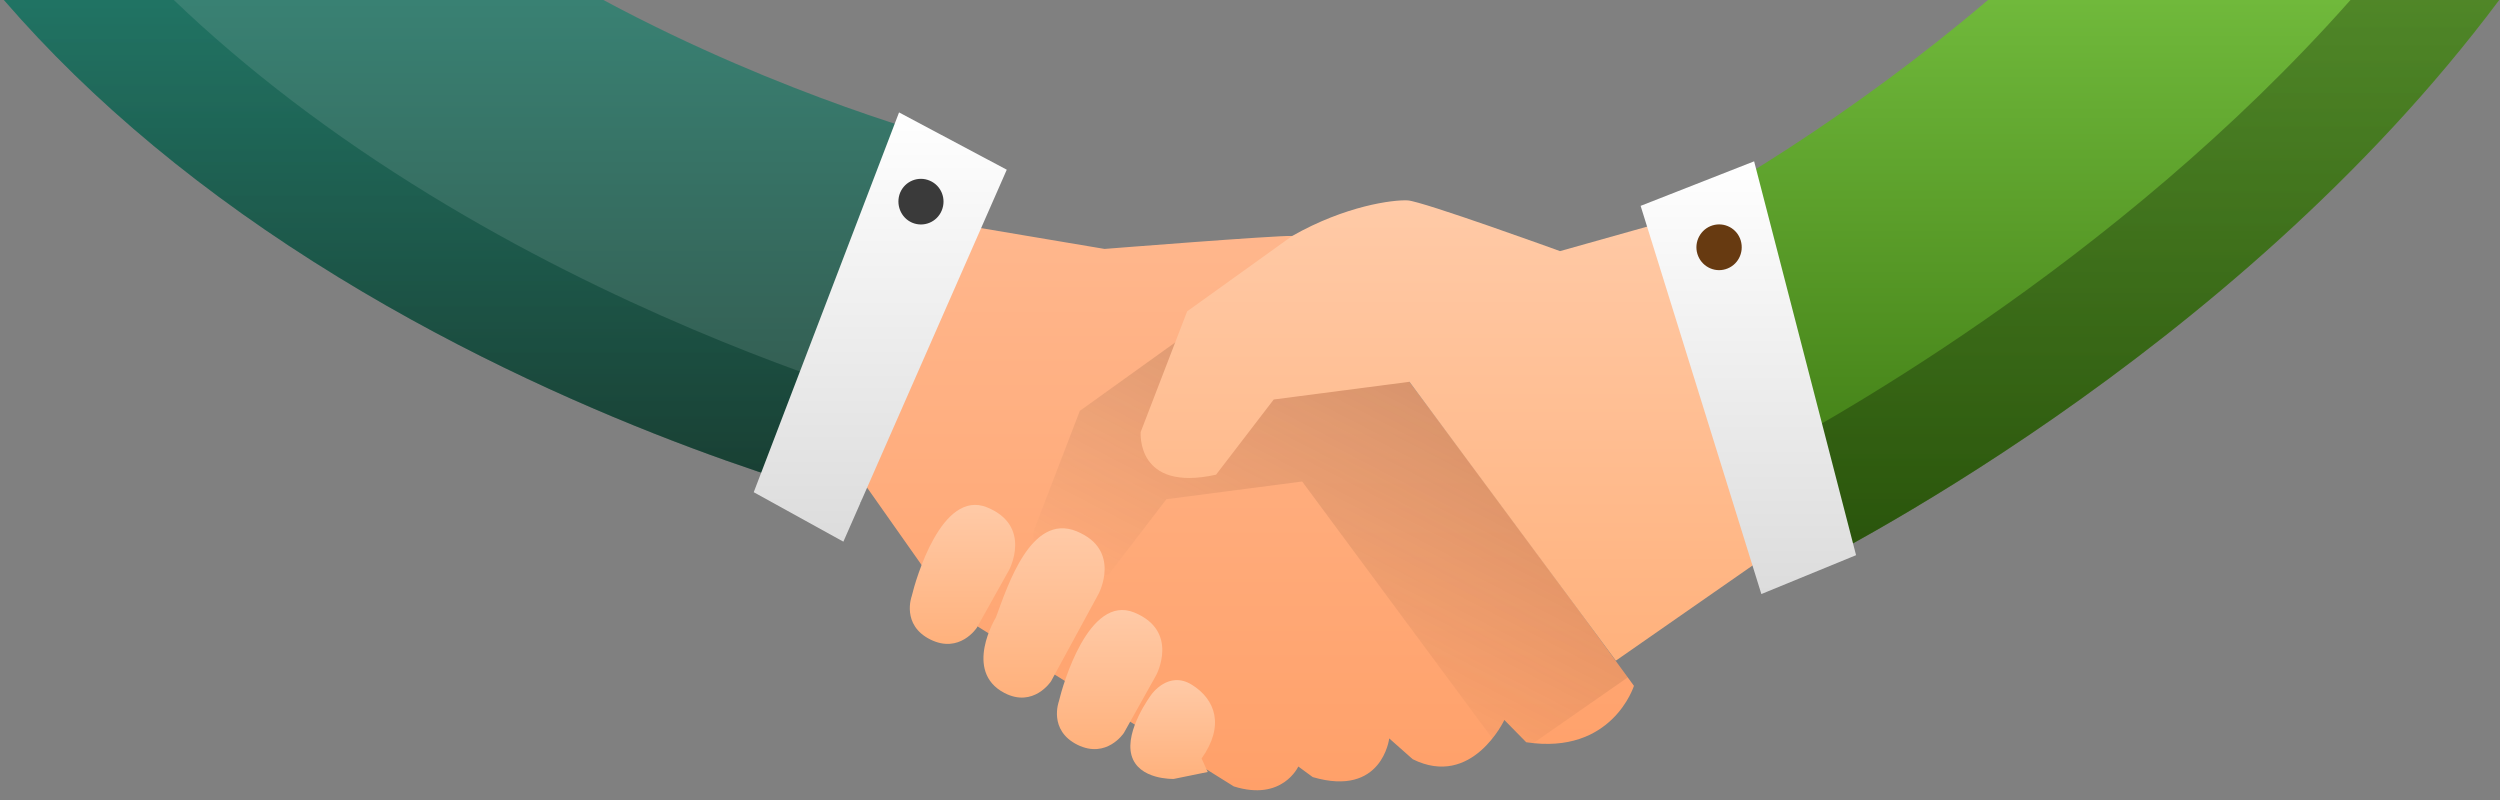
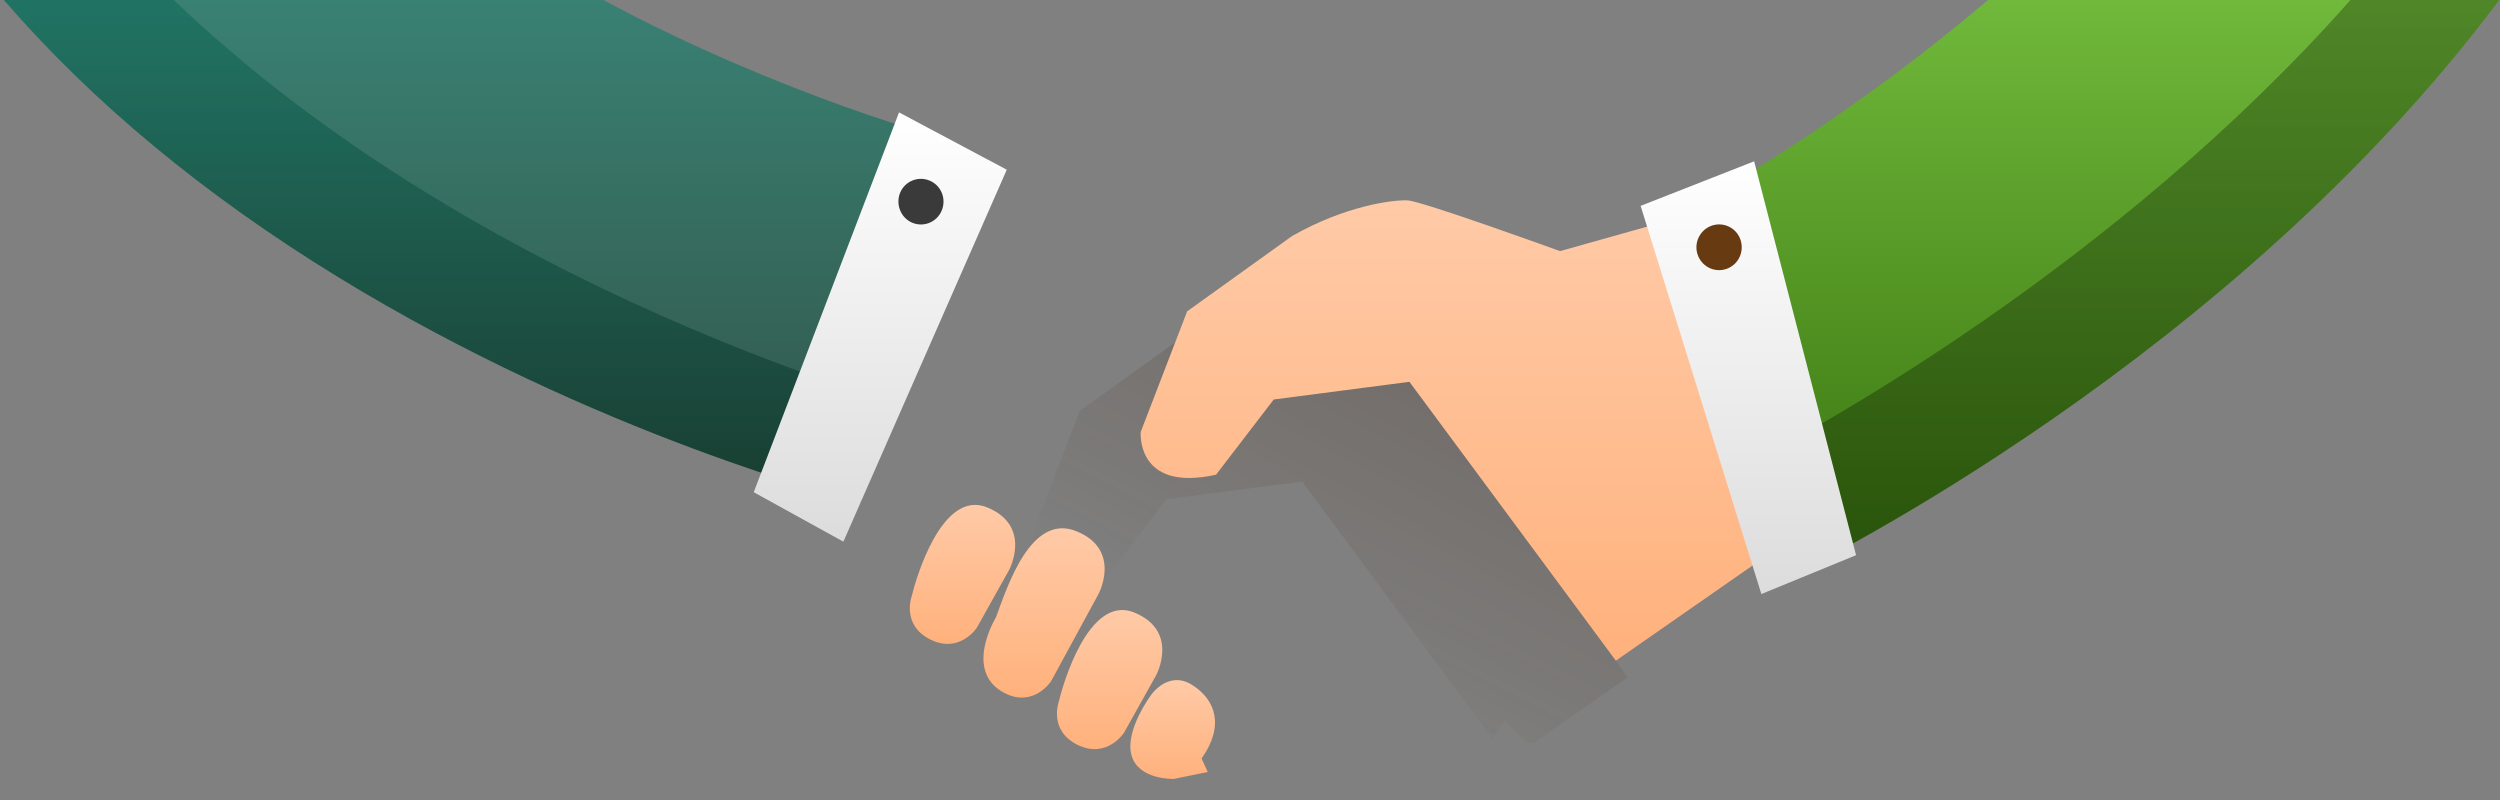
<svg xmlns="http://www.w3.org/2000/svg" width="300" height="96" viewBox="0 0 300 96" fill="none">
  <rect x="0" y="0" width="300" height="96" fill="#808080" stroke="none" />
  <path d="M0.471 0C11.04 12.227 24.46 23.379 40.607 33.266C71.643 52.276 101.965 59.984 103.266 60.313L114.262 16.906C114.032 16.848 94.188 11.694 72.407 0H0.471Z" fill="url(#paint0_linear)" />
  <path opacity="0.5" d="M0.471 0C11.04 12.227 24.461 23.379 40.607 33.266C71.448 52.156 101.605 59.887 103.238 60.306L103.266 60.313L106.584 48.18C95.263 44.632 73.509 36.814 51.56 23.367C39.883 16.218 29.633 8.405 20.858 0H0.471Z" fill="url(#paint1_linear)" />
  <path d="M238.559 0C222.374 13.769 205.595 23.867 195.704 28.71L214.964 69.095C217.965 67.626 267.749 43.028 299.896 0H238.559Z" fill="url(#paint2_linear)" />
  <path opacity="0.5" d="M282.058 0C253.734 31.98 217.885 51.546 208.825 56.196L214.964 69.095C217.964 67.641 267.752 43.036 299.906 0H282.058Z" fill="url(#paint3_linear)" />
-   <path d="M116.041 27.09L132.546 29.871C132.546 29.871 153.259 28.229 155.059 28.316C156.859 28.426 196.073 82.301 196.073 82.301C196.073 82.301 193.47 90.645 183.146 89.069L180.522 86.396C180.522 86.396 176.661 94.653 169.525 91.105L166.706 88.608C166.706 88.608 165.881 95.704 157.531 93.252L155.796 91.981C155.796 91.981 153.888 96.208 148.054 94.368L114.588 73.475L103.591 57.86L116.041 27.09Z" fill="url(#paint4_linear)" />
  <path opacity="0.25" d="M183.994 89.178C183.718 89.149 183.435 89.113 183.146 89.069L180.522 86.396C180.522 86.396 180.035 87.438 179.087 88.622L156.259 57.78L139.971 59.904L133.052 68.927C123.4 71.073 124.008 63.802 124.008 63.802L129.581 49.304L142.183 40.259C148.559 36.602 154.264 35.901 156.042 36.011C156.767 36.055 159.877 37.052 163.331 38.227C173.991 52.066 191.532 76.074 195.332 81.284L183.994 89.178Z" fill="url(#paint5_linear)" />
  <path d="M144.93 92.638L140.853 93.471C140.853 93.471 136.602 93.624 135.777 90.623C134.953 87.623 138.163 83.352 138.163 83.352C138.163 83.352 140.202 80.418 143.021 82.17C145.841 83.922 146.991 87.075 144.192 91.018L144.93 92.638Z" fill="url(#paint6_linear)" />
  <path d="M155.059 28.317L142.458 37.361L136.884 51.838C136.884 51.838 136.277 59.109 145.928 56.962L152.847 47.939L169.135 45.815L193.903 79.279L211.645 66.927L200.367 26.433L187.202 30.134C187.202 30.134 170.718 24.155 168.918 24.046C167.162 23.958 161.457 24.681 155.059 28.317Z" fill="url(#paint7_linear)" />
  <path d="M134.867 87.951L138.749 81.009C138.749 81.009 141.568 75.731 136.103 73.497C130.659 71.285 127.536 82.148 127.059 84.184C127.059 84.184 125.779 87.623 129.293 89.375C132.806 91.105 134.867 87.951 134.867 87.951Z" fill="url(#paint8_linear)" />
  <path d="M126.125 81.754L131.829 71.263C131.829 71.263 134.649 65.985 129.184 63.751C123.74 61.539 120.942 70.212 119.511 74.088C119.511 74.088 115.542 80.549 120.53 83.156C124.022 84.973 126.125 81.754 126.125 81.754Z" fill="url(#paint9_linear)" />
  <path d="M117.212 75.337L121.094 68.394C121.094 68.394 123.914 63.116 118.448 60.883C113.004 58.67 109.881 69.533 109.404 71.548C109.404 71.548 108.124 74.986 111.637 76.739C115.152 78.49 117.212 75.337 117.212 75.337Z" fill="url(#paint10_linear)" />
  <path d="M196.875 24.703L211.363 71.285L222.728 66.621L210.495 19.359L196.875 24.703Z" fill="url(#paint11_linear)" />
  <path d="M120.812 20.366L101.205 65L90.448 59.065L107.885 13.49L120.812 20.366Z" fill="url(#paint12_linear)" />
  <path d="M207.069 32.302C205.637 32.74 204.119 31.908 203.685 30.463C203.252 29.017 204.076 27.484 205.507 27.046C206.938 26.608 208.457 27.419 208.89 28.864C209.324 30.331 208.522 31.864 207.069 32.302Z" fill="#673A11" />
  <path d="M109.448 26.718C110.813 27.309 112.419 26.674 113.004 25.272C113.59 23.871 112.961 22.272 111.573 21.681C110.206 21.089 108.602 21.724 108.016 23.126C107.452 24.506 108.081 26.126 109.448 26.718Z" fill="#3A3A3A" />
  <defs>
    <linearGradient id="paint0_linear" x1="57.366" y1="0" x2="57.366" y2="60.313" gradientUnits="userSpaceOnUse">
      <stop stop-color="#398173" />
      <stop offset="1" stop-color="#325449" />
    </linearGradient>
    <linearGradient id="paint1_linear" x1="53.528" y1="0" x2="53.528" y2="60.313" gradientUnits="userSpaceOnUse">
      <stop stop-color="#096654" />
      <stop offset="1" stop-color="#002619" />
    </linearGradient>
    <linearGradient id="paint2_linear" x1="247.799" y1="0" x2="247.799" y2="69.095" gradientUnits="userSpaceOnUse">
      <stop stop-color="#70B93B" />
      <stop offset="1" stop-color="#38720E" />
    </linearGradient>
    <linearGradient id="paint3_linear" x1="267.754" y1="-68.681" x2="267.754" y2="69.095" gradientUnits="userSpaceOnUse">
      <stop stop-color="#477724" />
      <stop offset="1" stop-color="#183206" />
    </linearGradient>
    <linearGradient id="paint4_linear" x1="149.832" y1="27.09" x2="149.832" y2="94.832" gradientUnits="userSpaceOnUse">
      <stop stop-color="#FFB78D" />
      <stop offset="1" stop-color="#FFA069" />
    </linearGradient>
    <linearGradient id="paint5_linear" x1="169" y1="36" x2="147" y2="78.5" gradientUnits="userSpaceOnUse">
      <stop stop-color="#432918" />
      <stop offset="1" stop-color="#432918" stop-opacity="0" />
    </linearGradient>
    <linearGradient id="paint6_linear" x1="140.722" y1="81.612" x2="140.722" y2="93.472" gradientUnits="userSpaceOnUse">
      <stop stop-color="#FFCAA7" />
      <stop offset="1" stop-color="#FFB17C" />
    </linearGradient>
    <linearGradient id="paint7_linear" x1="174.261" y1="24.039" x2="174.261" y2="79.279" gradientUnits="userSpaceOnUse">
      <stop stop-color="#FFCAA7" />
      <stop offset="1" stop-color="#FFB17C" />
    </linearGradient>
    <linearGradient id="paint8_linear" x1="133.154" y1="73.202" x2="133.154" y2="89.894" gradientUnits="userSpaceOnUse">
      <stop stop-color="#FFCAA7" />
      <stop offset="1" stop-color="#FFB17C" />
    </linearGradient>
    <linearGradient id="paint9_linear" x1="125.285" y1="63.396" x2="125.285" y2="83.712" gradientUnits="userSpaceOnUse">
      <stop stop-color="#FFCAA7" />
      <stop offset="1" stop-color="#FFB17C" />
    </linearGradient>
    <linearGradient id="paint10_linear" x1="115.499" y1="60.587" x2="115.499" y2="77.268" gradientUnits="userSpaceOnUse">
      <stop stop-color="#FFCAA7" />
      <stop offset="1" stop-color="#FFB17C" />
    </linearGradient>
    <linearGradient id="paint11_linear" x1="209.802" y1="19.359" x2="209.802" y2="71.285" gradientUnits="userSpaceOnUse">
      <stop stop-color="white" />
      <stop offset="1" stop-color="#DCDCDC" />
    </linearGradient>
    <linearGradient id="paint12_linear" x1="105.63" y1="13.49" x2="105.63" y2="65" gradientUnits="userSpaceOnUse">
      <stop stop-color="white" />
      <stop offset="1" stop-color="#DCDCDC" />
    </linearGradient>
  </defs>
</svg>